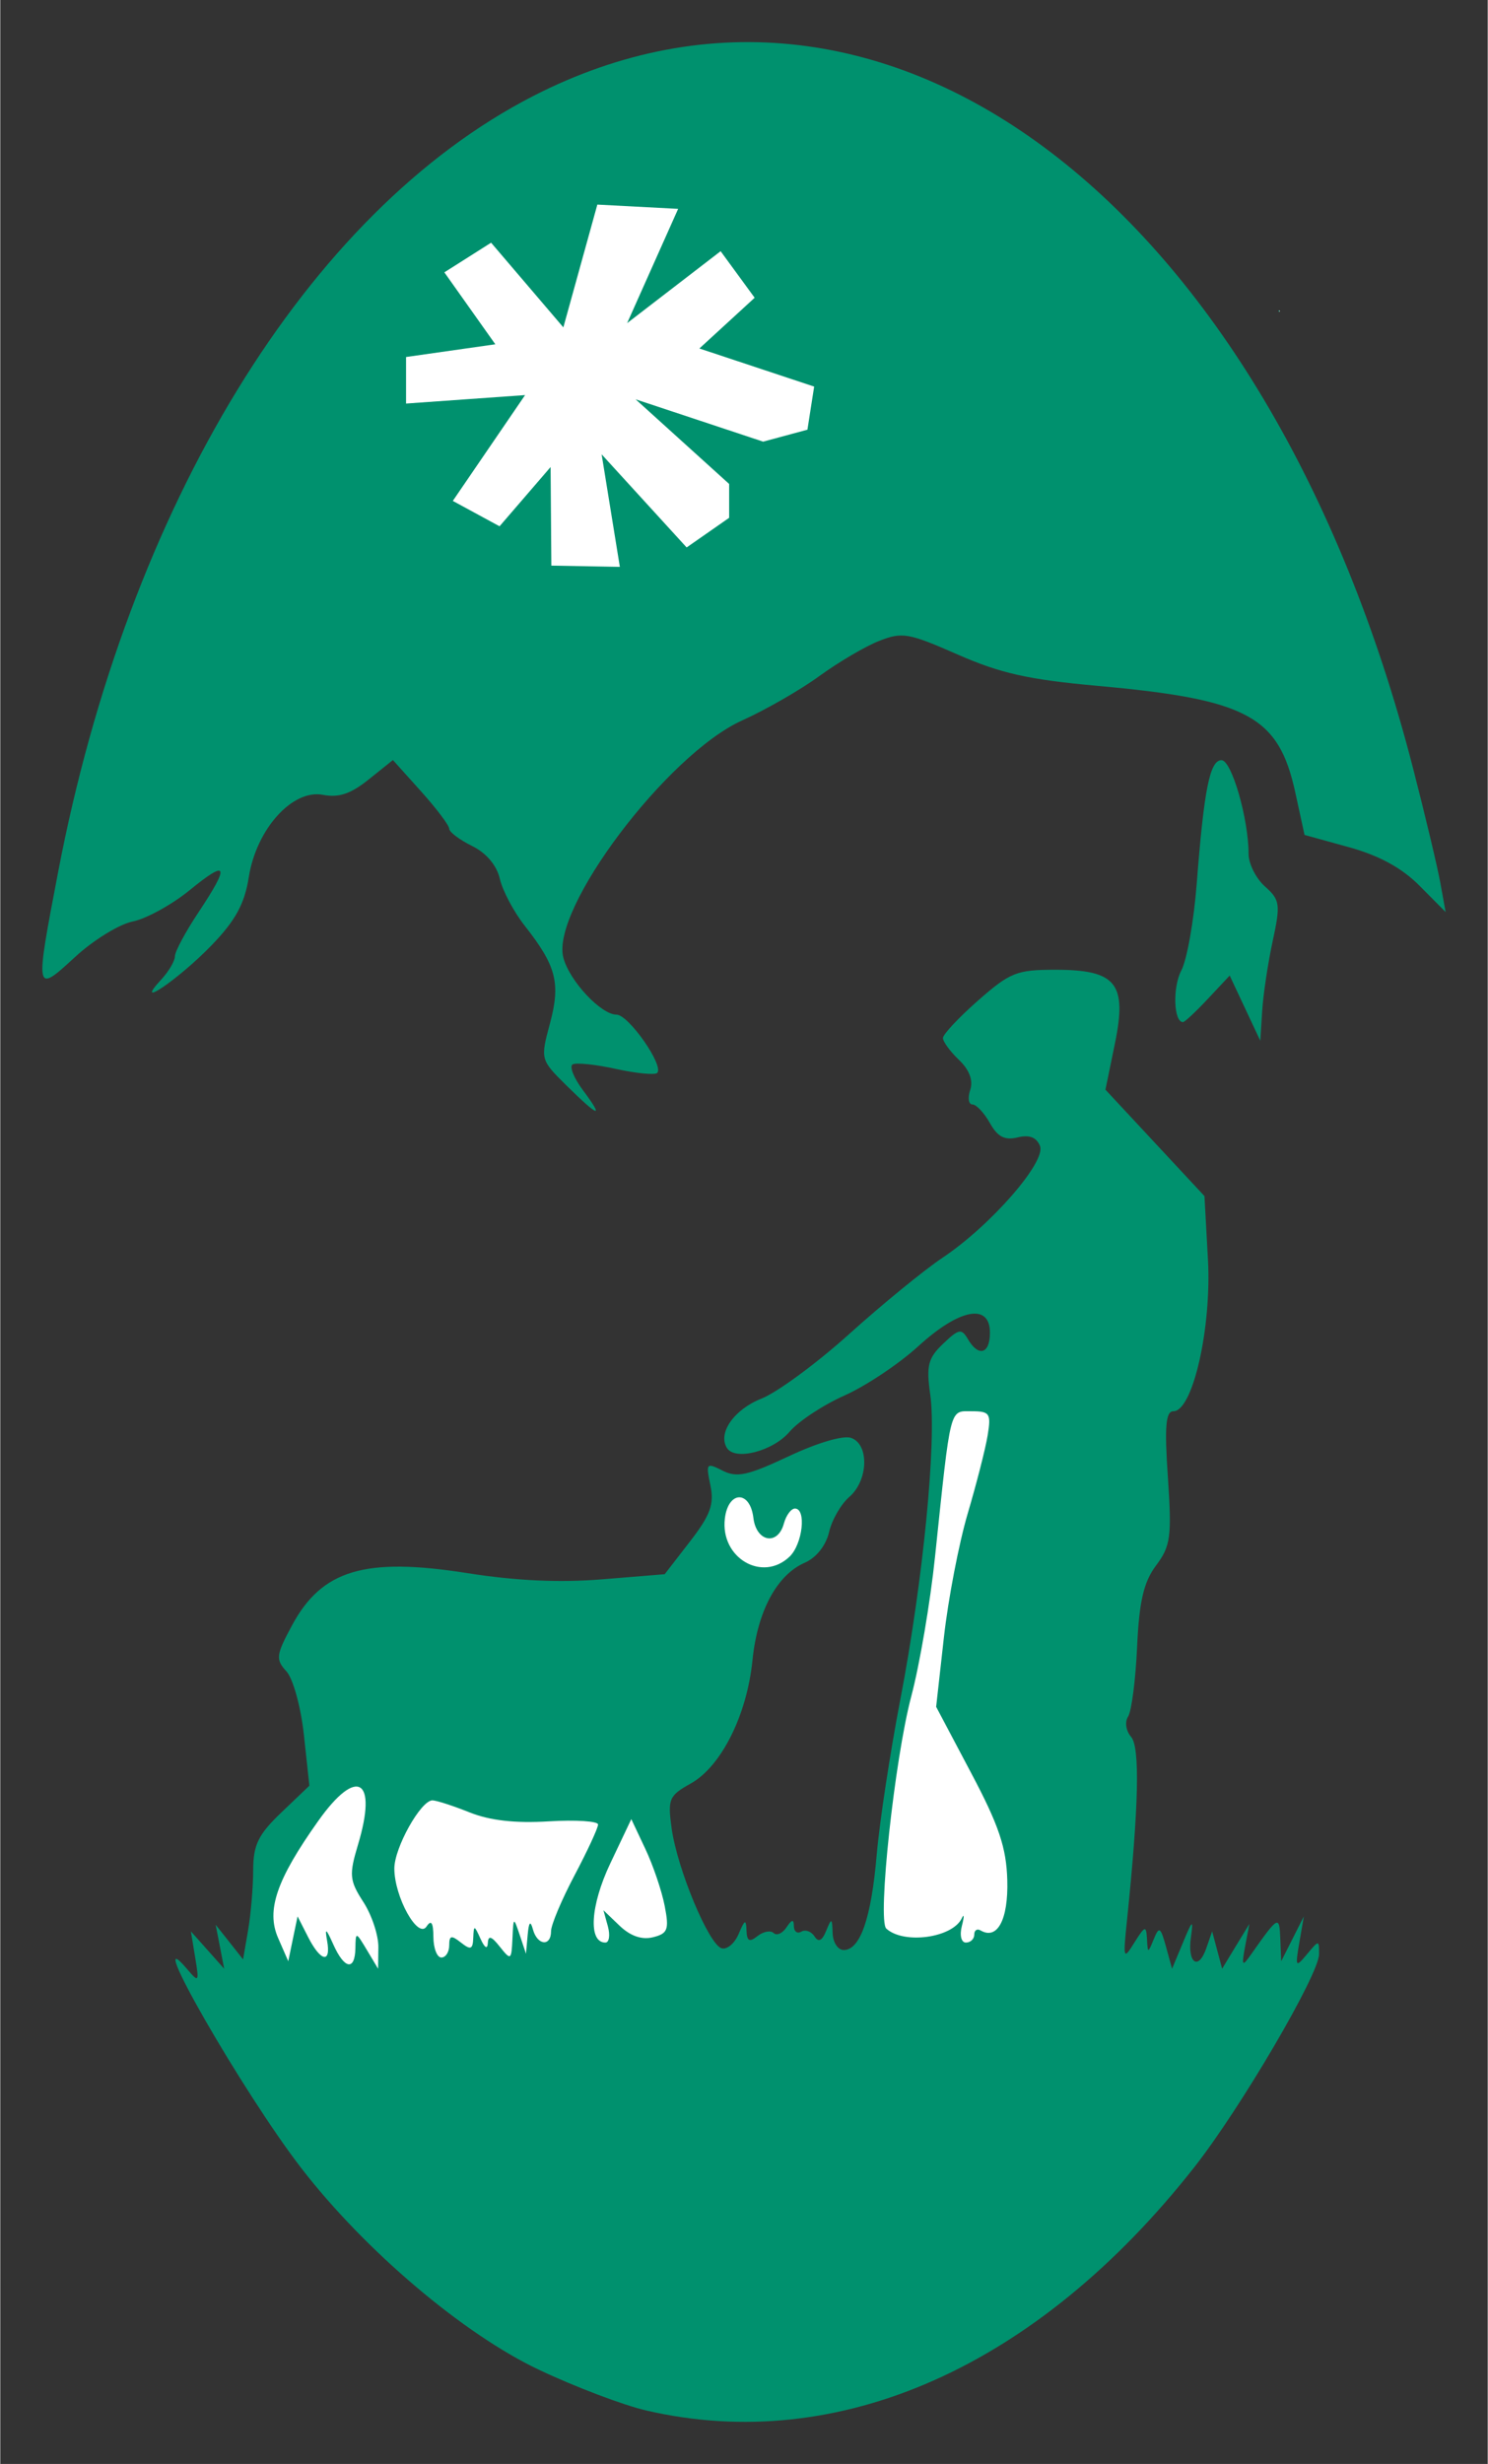
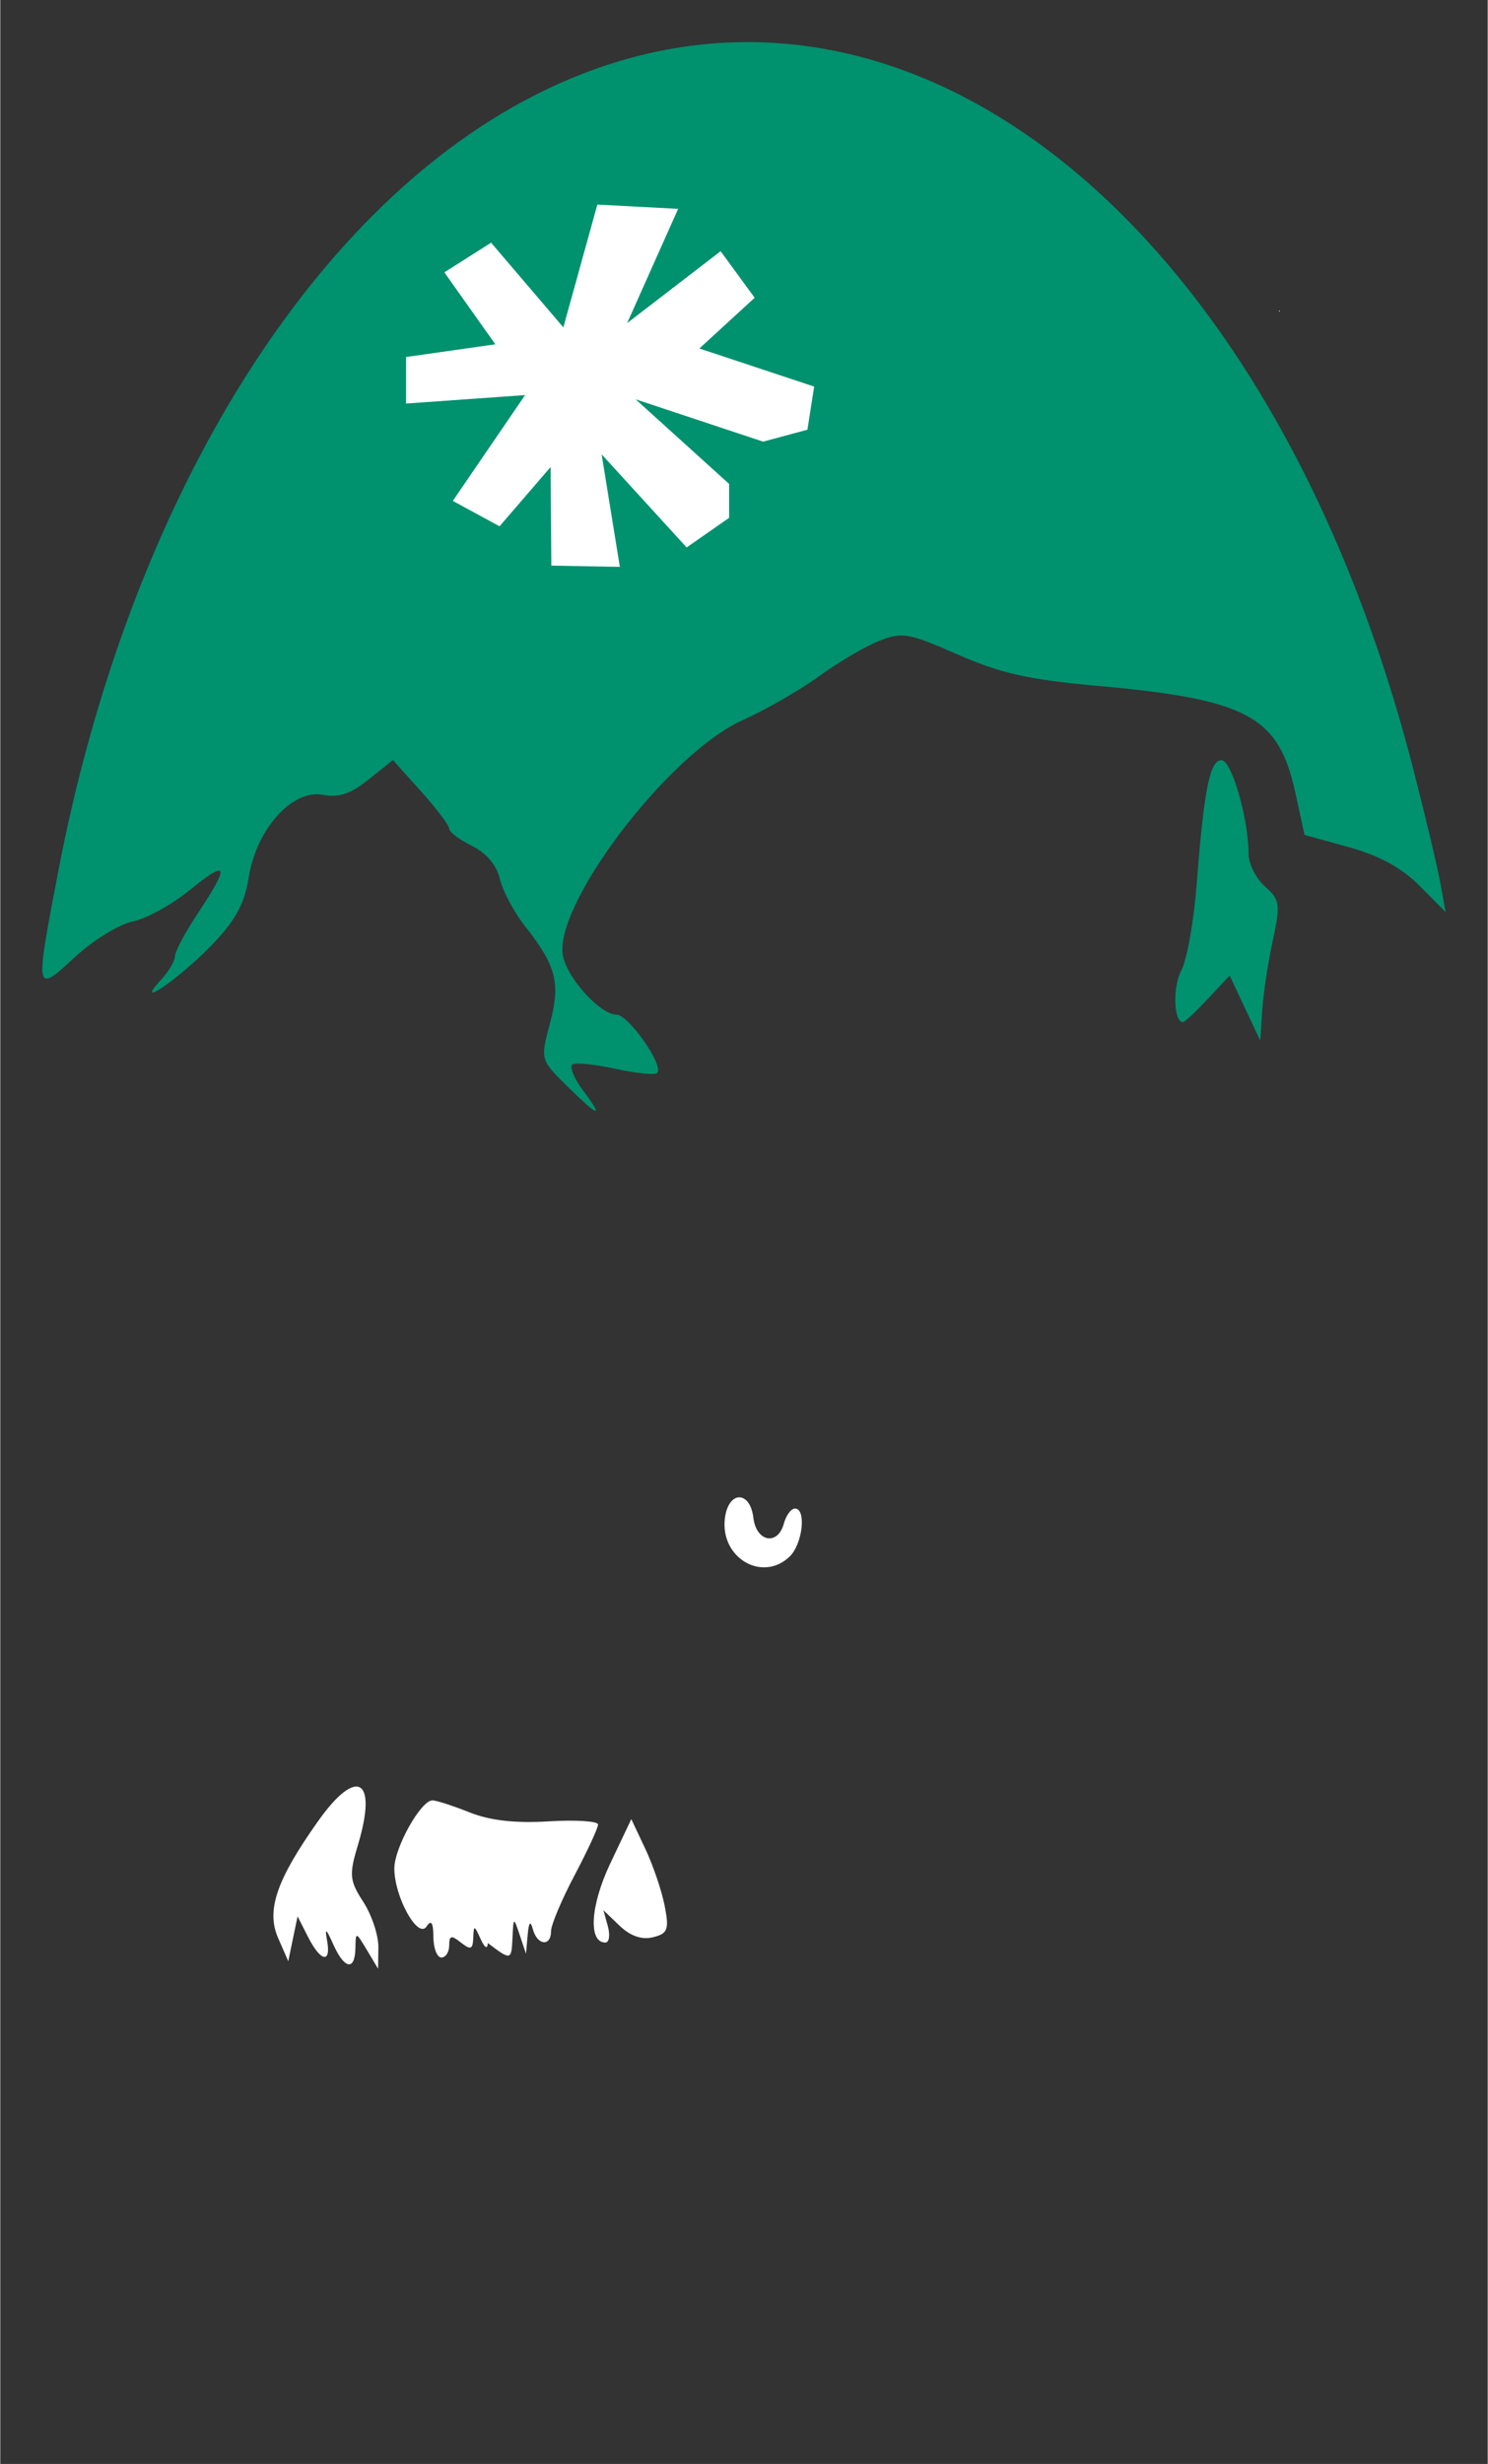
<svg xmlns="http://www.w3.org/2000/svg" version="1.0" width="464" height="768" viewBox="-6.174 -6.174 218.148 361.201" id="svg2963">
  <rect x="-6.174" y="-6.174" width="218.148" height="361.201" fill="#333333" stroke="none" />
  <defs id="defs2965" />
  <path d="M 181.489,39.434 C 181.489,39.478 181.455,39.512 181.406,39.512 C 181.386,39.512 181.352,39.478 181.352,39.434 C 181.352,39.39 181.386,39.346 181.406,39.346 C 181.455,39.346 181.489,39.39 181.489,39.434 z" id="path2811" style="fill:#ffffff;fill-opacity:1;fill-rule:evenodd;stroke:none" />
-   <path d="M 181.406,39.434 C 181.406,39.478 181.386,39.512 181.352,39.512 C 181.298,39.512 181.269,39.478 181.269,39.434 C 181.269,39.39 181.298,39.346 181.352,39.346 C 181.386,39.346 181.406,39.39 181.406,39.434 z" id="path2813" style="fill:#00916e;fill-opacity:1;fill-rule:evenodd;stroke:none" />
-   <path d="M 88.598,347.197 C 85.234,346.421 78.134,343.735 72.831,341.221 C 61.743,335.977 47.338,323.77 38.007,311.704 C 29.453,300.64 14.423,274.453 21.24,282.495 C 22.949,284.507 23.017,284.414 22.412,280.786 L 21.782,276.953 L 24.223,279.688 L 26.664,282.432 L 26.044,279.209 L 25.414,275.982 L 27.431,278.521 L 29.433,281.06 L 30.17,276.812 C 30.571,274.468 30.913,270.513 30.917,268.008 C 30.927,264.258 31.66,262.764 35.048,259.526 L 39.16,255.596 L 38.359,248.174 C 37.914,244.063 36.767,239.893 35.786,238.828 C 34.184,237.085 34.267,236.455 36.611,232.1 C 40.996,223.955 47.304,222.07 62.304,224.434 C 69.501,225.567 75.82,225.855 82.08,225.347 L 91.269,224.595 L 94.98,219.795 C 97.978,215.918 98.554,214.331 97.973,211.563 C 97.289,208.32 97.382,208.203 99.755,209.409 C 101.855,210.479 103.408,210.142 109.472,207.3 C 113.715,205.303 117.49,204.199 118.632,204.619 C 121.298,205.596 121.123,210.864 118.349,213.262 C 117.119,214.326 115.776,216.655 115.371,218.442 C 114.916,220.386 113.496,222.178 111.826,222.905 C 107.724,224.688 104.863,230.015 104.14,237.232 C 103.325,245.264 99.555,252.788 95.087,255.278 C 91.889,257.061 91.689,257.544 92.294,261.895 C 93.139,267.852 97.714,278.838 99.609,279.429 C 100.395,279.673 101.533,278.721 102.123,277.315 C 103.002,275.215 103.212,275.122 103.266,276.807 C 103.325,278.399 103.686,278.589 104.882,277.642 C 105.732,276.973 106.791,276.768 107.246,277.197 C 107.695,277.627 108.544,277.251 109.13,276.367 C 109.921,275.176 110.205,275.132 110.214,276.192 C 110.224,276.978 110.717,277.344 111.308,276.992 C 111.894,276.646 112.763,276.953 113.232,277.676 C 113.818,278.599 114.345,278.355 114.951,276.875 C 115.747,274.927 115.825,274.956 115.898,277.227 C 115.947,278.584 116.674,279.688 117.524,279.688 C 119.946,279.688 121.562,275.039 122.358,265.762 C 122.758,261.055 124.321,250.786 125.83,242.944 C 129.155,225.654 131.181,205 130.214,198.252 C 129.609,194.033 129.892,192.92 132.089,190.82 C 134.414,188.609 134.794,188.535 135.737,190.137 C 137.299,192.803 138.969,192.315 138.969,189.19 C 138.969,184.815 134.497,185.664 128.476,191.162 C 125.639,193.755 120.756,197.012 117.636,198.399 C 114.511,199.785 110.888,202.178 109.58,203.716 C 107.158,206.553 101.63,207.993 100.41,206.109 C 99.003,203.931 101.435,200.44 105.463,198.853 C 107.773,197.94 113.574,193.672 118.364,189.356 C 123.154,185.039 129.291,180.029 132.001,178.213 C 139.072,173.496 147.236,164.141 146.308,161.817 C 145.79,160.537 144.75,160.142 143.022,160.567 C 141.118,161.016 140.092,160.484 138.959,158.452 C 138.115,156.953 136.967,155.733 136.401,155.733 C 135.834,155.733 135.688,154.766 136.079,153.594 C 136.533,152.207 135.956,150.659 134.428,149.204 C 133.134,147.969 132.075,146.519 132.075,145.996 C 132.075,145.469 134.384,142.998 137.216,140.508 C 141.918,136.377 142.9,135.986 148.535,135.986 C 157.509,135.986 159.121,137.988 157.285,146.86 L 155.908,153.565 L 163.164,161.362 L 170.429,169.165 L 170.942,178.457 C 171.489,188.496 168.71,200.708 165.873,200.708 C 164.746,200.708 164.555,202.94 165.068,210.42 C 165.654,219.082 165.468,220.469 163.334,223.311 C 161.518,225.737 160.859,228.555 160.551,235.259 C 160.331,240.088 159.736,244.678 159.233,245.459 C 158.715,246.25 158.911,247.564 159.672,248.442 C 160.991,249.961 160.795,258.604 159.072,275.303 C 158.471,281.03 158.535,281.201 160.156,278.594 C 161.708,276.113 161.884,276.06 162.001,278.047 C 162.114,280.205 162.128,280.205 162.998,278.086 C 163.779,276.177 163.984,276.299 164.785,279.18 L 165.678,282.432 L 167.28,278.594 C 168.671,275.225 168.818,275.127 168.447,277.793 C 167.9,281.597 169.536,282.783 170.698,279.429 L 171.557,276.953 L 172.289,279.688 L 173.022,282.432 L 175.019,279.136 L 177.021,275.855 L 176.396,279.136 C 175.859,282.031 175.956,282.188 177.202,280.42 C 181.289,274.619 181.415,274.551 181.552,278.047 L 181.684,281.333 L 183.344,278.047 L 185.004,274.756 L 184.345,278.594 C 183.72,282.207 183.793,282.31 185.468,280.303 C 187.226,278.193 187.246,278.193 187.236,280.303 C 187.231,283.262 175.727,302.891 168.94,311.524 C 145.927,340.796 116.821,353.721 88.598,347.197 L 88.598,347.197 z" id="path2821" style="fill:#00916e;fill-opacity:1;fill-rule:nonzero;stroke:none" />
  <path d="M 45.908,279.414 C 45.952,276.978 45.971,276.983 47.597,279.688 L 49.238,282.432 L 49.277,279.273 C 49.296,277.529 48.31,274.541 47.065,272.632 C 45.039,269.492 44.965,268.662 46.284,264.268 C 49.208,254.575 46.147,252.739 40.454,260.772 C 34.345,269.375 32.807,273.867 34.57,277.915 L 36.064,281.333 L 36.743,278.047 L 37.431,274.756 L 38.964,277.769 C 40.815,281.421 42.377,281.719 41.757,278.32 C 41.406,276.372 41.601,276.489 42.665,278.862 C 44.296,282.52 45.854,282.783 45.908,279.414 L 45.908,279.414 z" id="path2823" style="fill:#ffffff;fill-opacity:1;fill-rule:nonzero;stroke:none" />
-   <path d="M 59.667,279.009 C 59.667,277.549 59.97,277.471 61.386,278.594 C 62.817,279.722 63.129,279.6 63.193,277.905 C 63.271,275.996 63.339,276.006 64.262,278.047 C 64.868,279.385 65.278,279.629 65.331,278.662 C 65.39,277.5 65.864,277.647 67.094,279.209 C 68.706,281.235 68.793,281.182 68.94,278.047 C 69.086,274.81 69.101,274.795 70.014,277.5 L 70.927,280.234 L 71.171,277.5 C 71.347,275.547 71.577,275.313 71.948,276.68 C 72.602,279.033 74.604,279.219 74.604,276.914 C 74.604,275.996 76.162,272.305 78.056,268.721 C 79.951,265.137 81.498,261.792 81.498,261.289 C 81.498,260.796 78.251,260.586 74.277,260.825 C 69.34,261.123 65.654,260.713 62.641,259.507 C 60.214,258.535 57.768,257.749 57.206,257.749 C 55.507,257.749 51.621,264.683 51.621,267.73 C 51.616,271.895 55.082,278.145 56.342,276.24 C 57.031,275.2 57.333,275.664 57.348,277.769 C 57.353,279.429 57.885,280.786 58.515,280.786 C 59.15,280.786 59.667,279.985 59.667,279.009 L 59.667,279.009 z" id="path2825" style="fill:#ffffff;fill-opacity:1;fill-rule:nonzero;stroke:none" />
+   <path d="M 59.667,279.009 C 59.667,277.549 59.97,277.471 61.386,278.594 C 62.817,279.722 63.129,279.6 63.193,277.905 C 63.271,275.996 63.339,276.006 64.262,278.047 C 64.868,279.385 65.278,279.629 65.331,278.662 C 68.706,281.235 68.793,281.182 68.94,278.047 C 69.086,274.81 69.101,274.795 70.014,277.5 L 70.927,280.234 L 71.171,277.5 C 71.347,275.547 71.577,275.313 71.948,276.68 C 72.602,279.033 74.604,279.219 74.604,276.914 C 74.604,275.996 76.162,272.305 78.056,268.721 C 79.951,265.137 81.498,261.792 81.498,261.289 C 81.498,260.796 78.251,260.586 74.277,260.825 C 69.34,261.123 65.654,260.713 62.641,259.507 C 60.214,258.535 57.768,257.749 57.206,257.749 C 55.507,257.749 51.621,264.683 51.621,267.73 C 51.616,271.895 55.082,278.145 56.342,276.24 C 57.031,275.2 57.333,275.664 57.348,277.769 C 57.353,279.429 57.885,280.786 58.515,280.786 C 59.15,280.786 59.667,279.985 59.667,279.009 L 59.667,279.009 z" id="path2825" style="fill:#ffffff;fill-opacity:1;fill-rule:nonzero;stroke:none" />
  <path d="M 82.939,276.226 L 82.285,273.858 L 84.677,276.148 C 86.254,277.647 87.929,278.223 89.56,277.813 C 91.723,277.276 91.943,276.68 91.269,273.228 C 90.849,271.05 89.58,267.295 88.437,264.878 L 86.372,260.498 L 83.29,266.992 C 80.366,273.15 80.029,278.594 82.568,278.594 C 83.124,278.594 83.29,277.525 82.939,276.226 L 82.939,276.226 z" id="path2827" style="fill:#ffffff;fill-opacity:1;fill-rule:nonzero;stroke:none" />
-   <path d="M 134.833,275.039 C 135.2,274.277 135.209,274.766 134.858,276.128 C 134.497,277.525 134.755,278.594 135.444,278.594 C 136.123,278.594 136.669,278.067 136.669,277.427 C 136.669,276.792 137.084,276.514 137.592,276.812 C 140.058,278.262 141.674,275.23 141.513,269.453 C 141.381,264.683 140.273,261.387 136.21,253.731 L 131.079,244.033 L 132.216,233.858 C 132.841,228.252 134.414,220.108 135.693,215.752 C 136.982,211.397 138.305,206.235 138.627,204.273 C 139.164,201.035 138.955,200.708 136.289,200.708 C 133.007,200.708 133.261,199.692 130.908,222.1 C 130.214,228.735 128.652,237.915 127.431,242.5 C 124.99,251.709 122.441,275.347 123.769,276.548 C 126.337,278.887 133.456,277.915 134.838,275.039 L 134.833,275.039 L 134.833,275.039 z" id="path2829" style="fill:#ffffff;fill-opacity:1;fill-rule:nonzero;stroke:none" />
  <path d="M 109.58,222.022 C 111.498,220.191 112.08,214.971 110.371,214.971 C 109.814,214.971 109.081,215.952 108.749,217.163 C 107.856,220.459 104.706,219.878 104.277,216.338 C 103.789,212.266 100.585,212.339 100.092,216.436 C 99.404,222.197 105.585,225.835 109.58,222.022 L 109.58,222.022 z" id="path2831" style="fill:#ffffff;fill-opacity:1;fill-rule:nonzero;stroke:none" />
  <path d="M 76.909,152.998 C 73.037,149.175 73.022,149.141 74.438,143.872 C 76.03,137.949 75.38,135.435 70.747,129.541 C 69.14,127.5 67.499,124.414 67.094,122.666 C 66.645,120.684 65.112,118.867 63.017,117.842 C 61.176,116.929 59.667,115.791 59.667,115.313 C 59.667,114.829 57.807,112.363 55.541,109.839 L 51.411,105.244 L 47.856,108.091 C 45.224,110.205 43.476,110.791 41.142,110.342 C 36.669,109.492 31.386,115.366 30.273,122.412 C 29.658,126.323 28.32,128.77 24.809,132.407 C 20.014,137.363 13.134,142.051 17.426,137.432 C 18.53,136.24 19.438,134.702 19.438,134.014 C 19.438,133.33 20.991,130.43 22.89,127.578 C 27.548,120.557 27.221,119.732 21.601,124.321 C 18.994,126.445 15.244,128.506 13.271,128.906 C 11.289,129.297 7.465,131.651 4.78,134.131 C -1.094,139.541 -1.099,139.487 2.304,121.699 C 12.602,67.871 38.886,24.922 71.914,7.94 C 123.837,-18.765 179.731,23.853 201,106.367 C 202.788,113.306 204.599,120.903 205.024,123.262 L 205.8,127.529 L 201.982,123.682 C 199.374,121.055 196.083,119.258 191.63,118.023 L 185.107,116.221 L 183.749,109.99 C 181.308,98.789 176.738,96.338 154.609,94.356 C 144.609,93.447 140.502,92.529 134.238,89.776 C 127.011,86.602 126.113,86.445 122.709,87.783 C 120.678,88.584 116.748,90.899 113.969,92.92 C 111.201,94.942 106.093,97.876 102.617,99.443 C 91.625,104.414 74.531,127.085 76.406,134.209 C 77.289,137.608 81.928,142.568 84.204,142.568 C 85.976,142.568 91.23,150.103 90.165,151.113 C 89.824,151.445 87.099,151.177 84.106,150.523 C 81.113,149.863 78.261,149.57 77.763,149.863 C 77.27,150.166 77.939,151.846 79.257,153.613 C 82.441,157.881 81.664,157.671 76.909,152.998 L 76.909,152.998 z" id="path2833" style="fill:#00916e;fill-opacity:1;fill-rule:nonzero;stroke:none" />
  <path d="M 176.376,141.621 L 174.13,136.836 L 170.937,140.244 C 169.179,142.124 167.529,143.662 167.28,143.662 C 165.908,143.662 165.742,138.535 167.036,136.094 C 167.861,134.526 168.876,128.818 169.291,123.408 C 170.366,109.531 171.22,105.264 172.929,105.264 C 174.414,105.264 176.899,113.872 176.899,118.994 C 176.899,120.444 177.978,122.598 179.301,123.779 C 181.513,125.742 181.601,126.387 180.439,131.773 C 179.741,134.995 179.047,139.605 178.896,142.017 L 178.618,146.397 L 176.376,141.621 L 176.376,141.621 z" id="path2835" style="fill:#00916e;fill-opacity:1;fill-rule:nonzero;stroke:none" />
  <path d="M 81.391,23.818 L 93.242,24.443 L 85.761,41.196 L 99.472,30.65 L 104.462,37.476 L 96.357,44.912 L 113.188,50.498 L 112.202,56.817 L 105.707,58.569 L 87.006,52.363 L 100.722,64.771 L 100.722,69.732 L 94.487,74.077 L 82.021,60.43 L 84.692,76.924 L 74.648,76.743 L 74.536,62.29 L 67.05,70.977 L 60.195,67.256 L 70.795,51.743 L 53.339,52.984 L 53.339,46.162 L 66.43,44.297 L 58.955,33.75 L 65.81,29.404 L 76.406,41.817 L 81.391,23.818 L 81.391,23.818 z" id="path2837" style="fill:#ffffff;fill-opacity:1;fill-rule:evenodd;stroke:none" />
</svg>